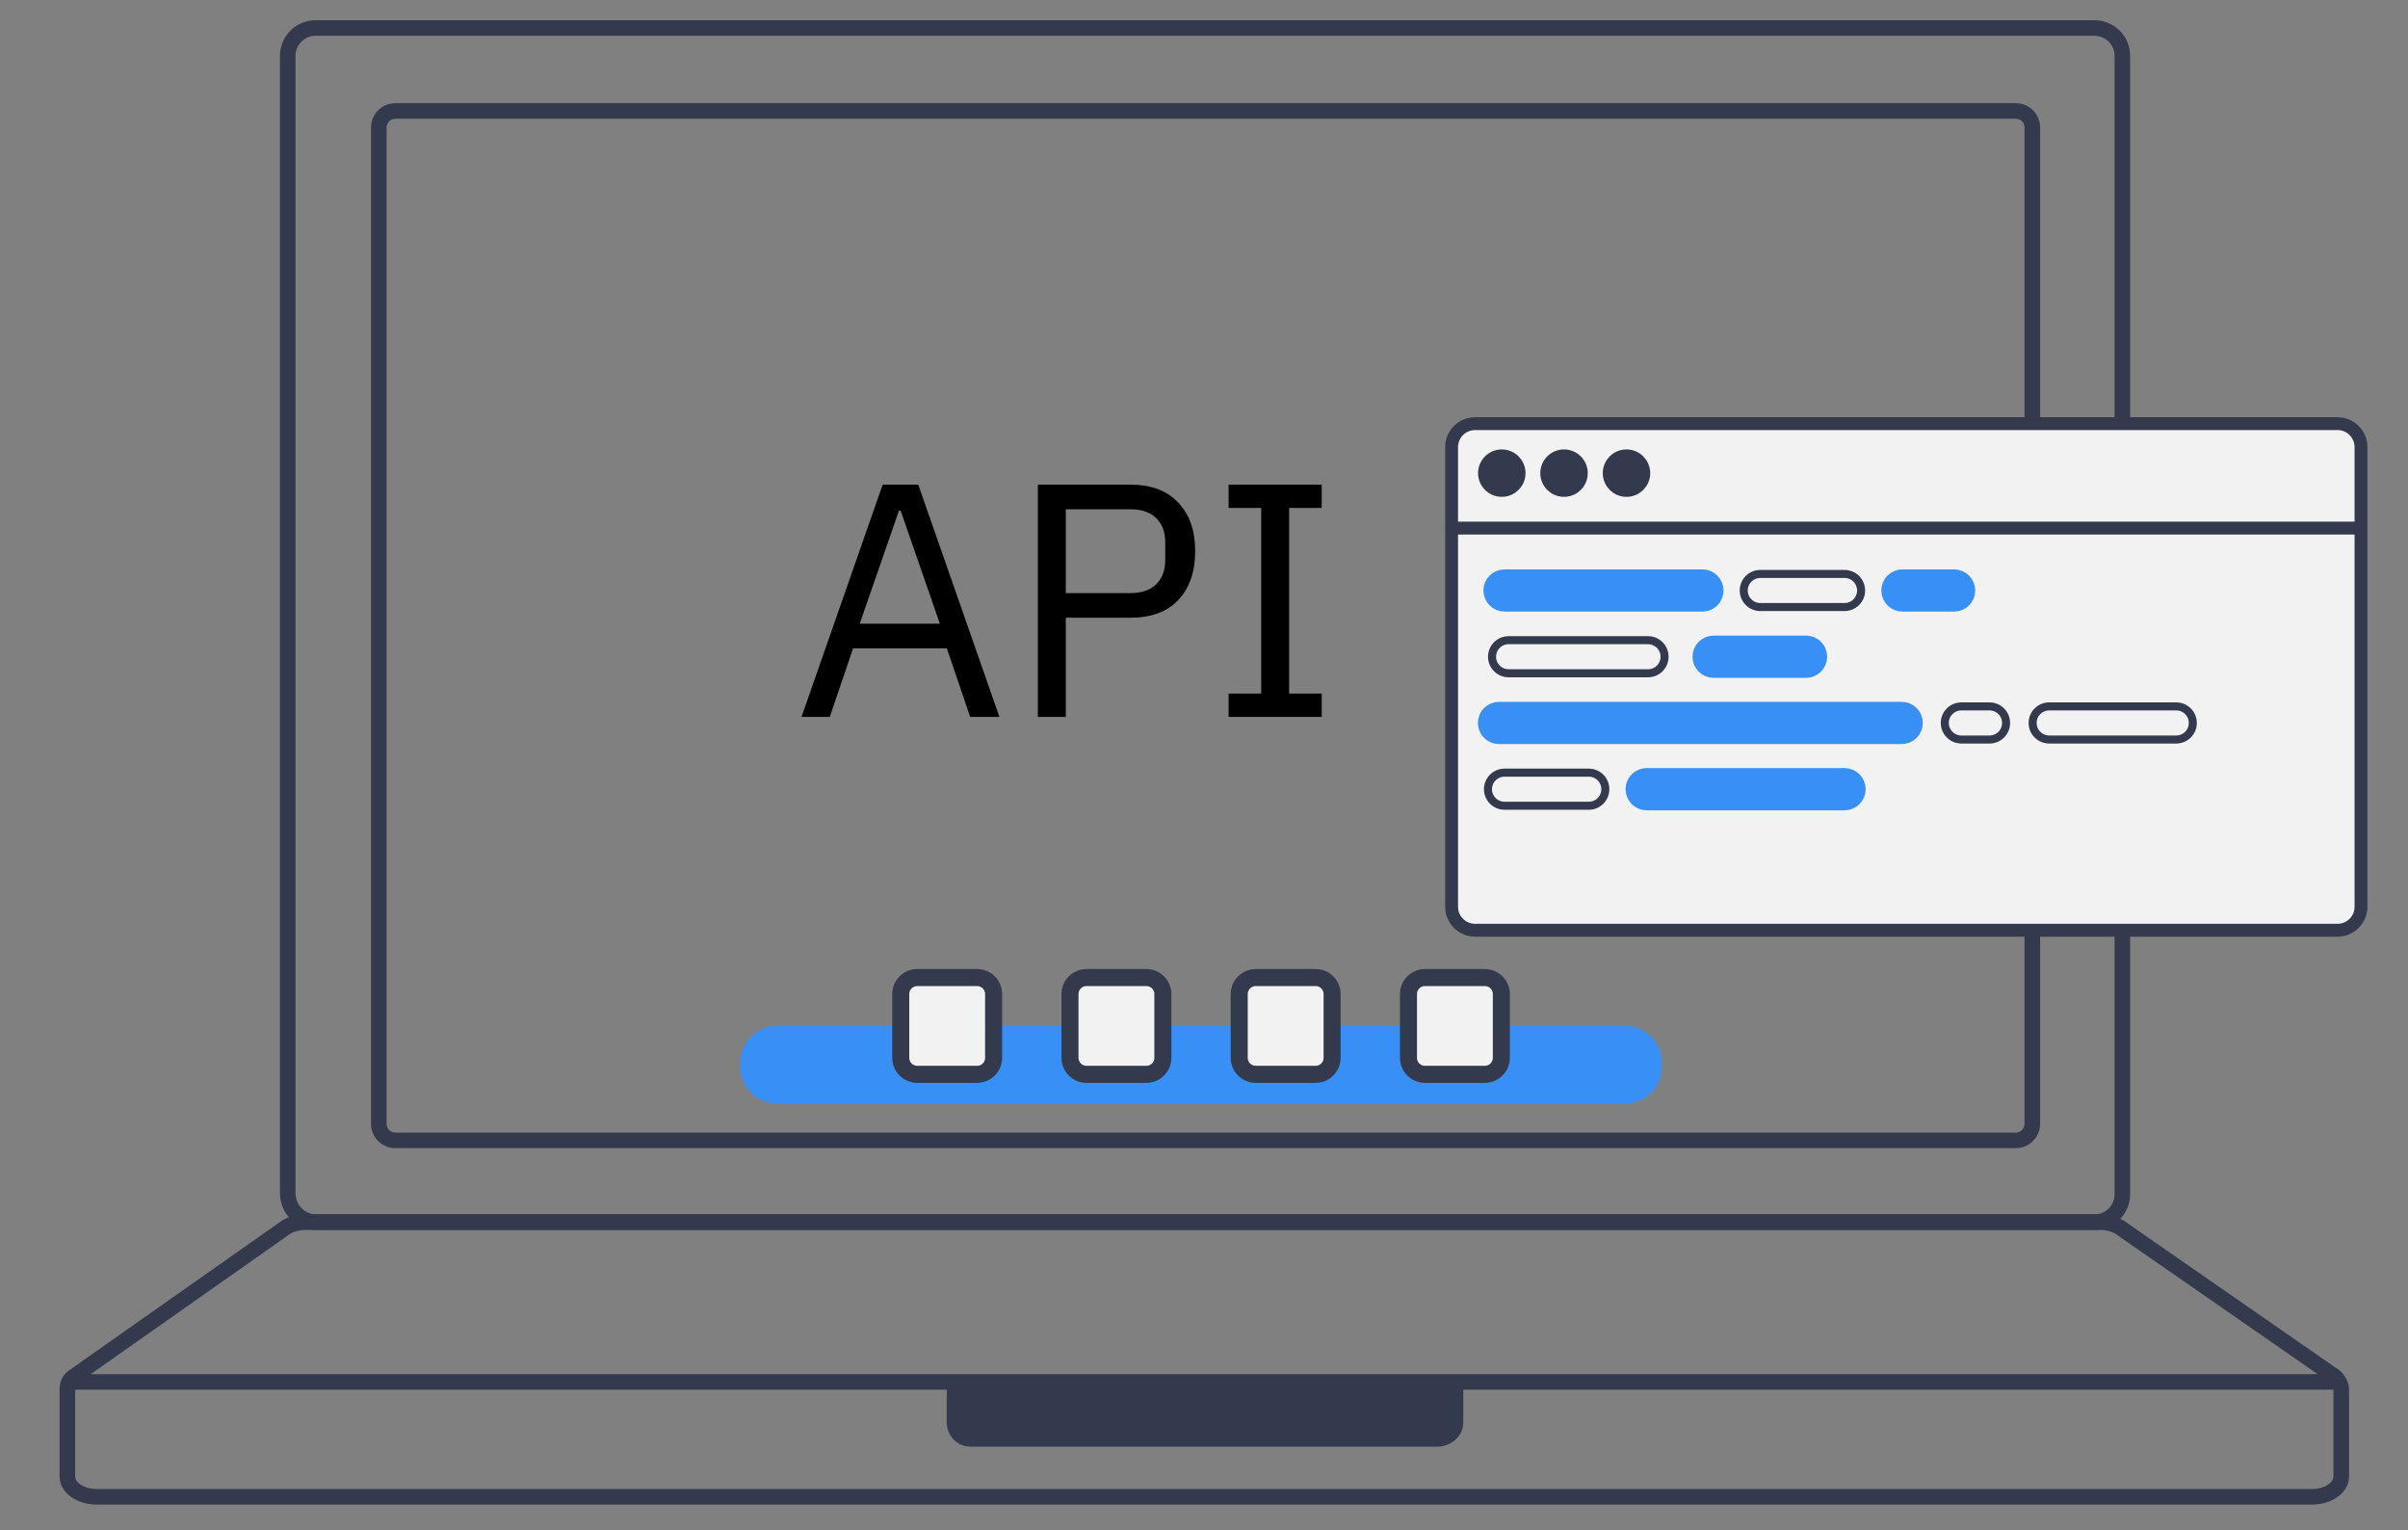
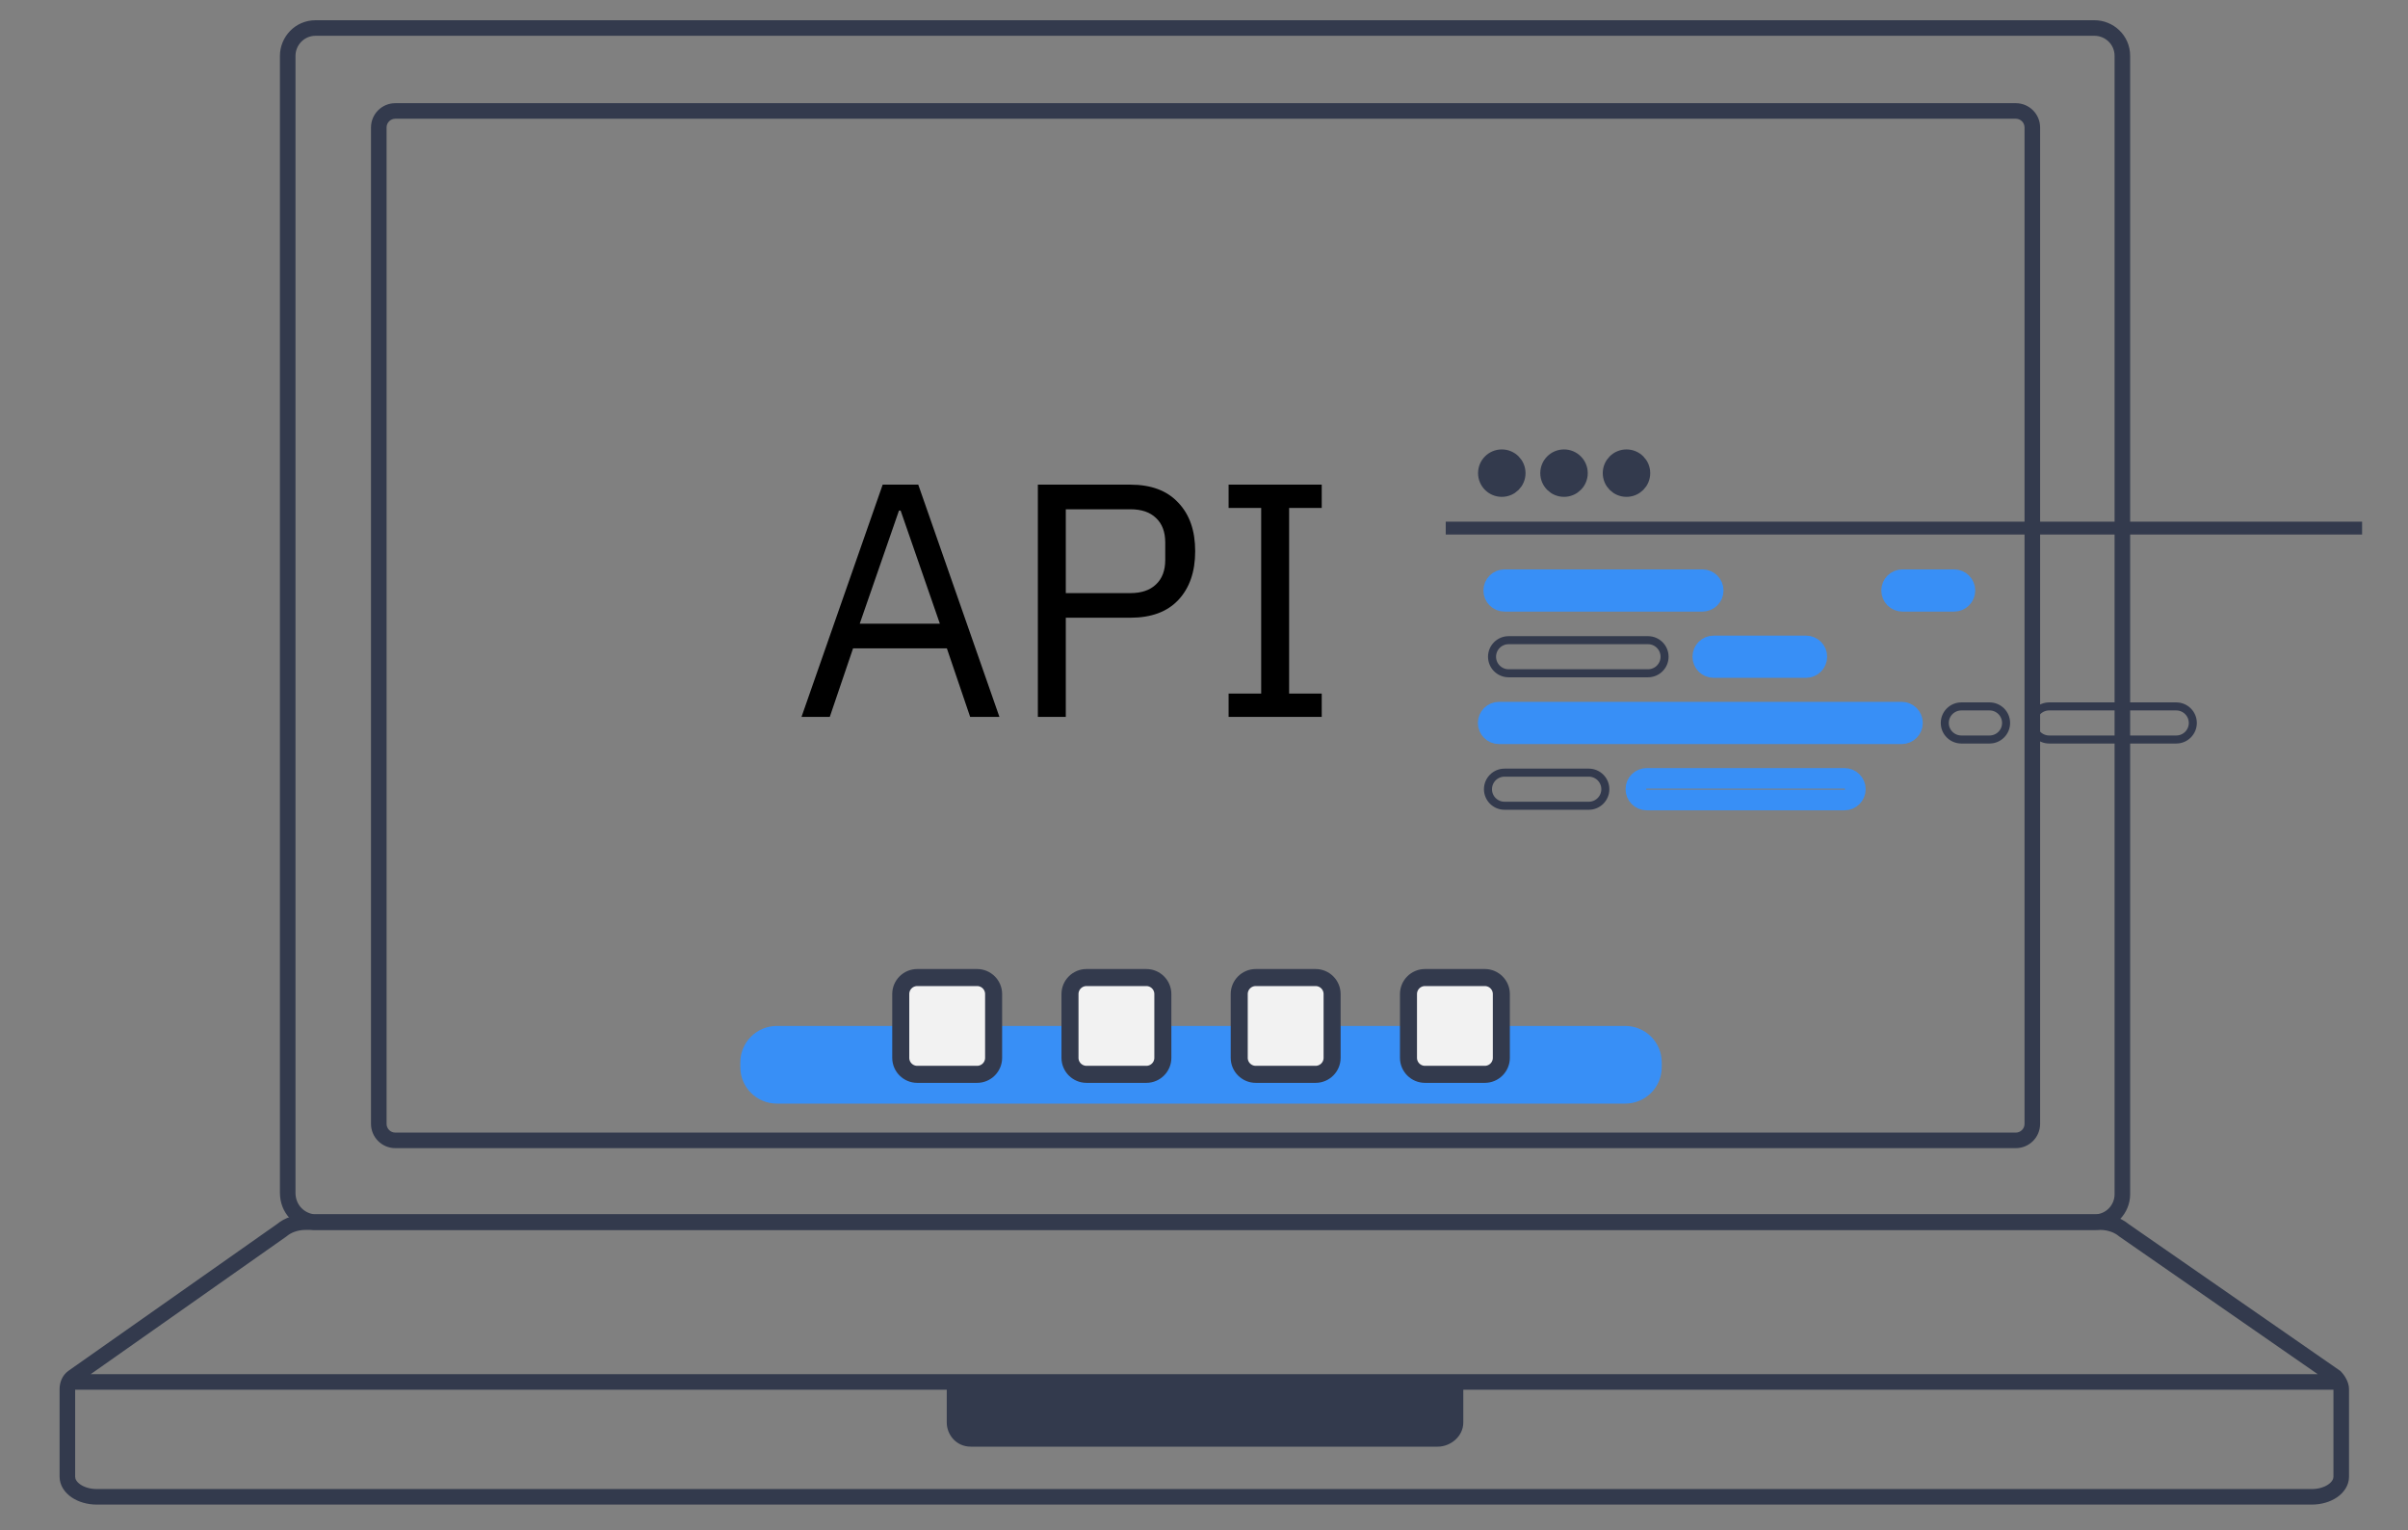
<svg xmlns="http://www.w3.org/2000/svg" width="181" height="115" viewBox="0 0 181 115" fill="none">
  <rect x="0" y="0" width="181" height="115" fill="#808080" stroke="none" />
  <path d="M108.06 107.788H72.983C72.422 107.788 72.086 107.342 72.086 106.896V104.667H109.068V106.896C109.068 107.342 108.62 107.788 108.06 107.788Z" fill="#333A4D" />
  <path fill-rule="evenodd" clip-rule="evenodd" d="M71.164 103.746H109.99V106.896C109.99 107.921 109.055 108.709 108.06 108.709H72.982C71.842 108.709 71.164 107.777 71.164 106.896V103.746ZM73.008 105.587V106.867H108.06C108.091 106.867 108.122 106.855 108.145 106.835V105.587H73.008Z" fill="#333A4D" />
  <path fill-rule="evenodd" clip-rule="evenodd" d="M151.519 8.922H29.715C29.351 8.922 29.057 9.216 29.057 9.579V84.451C29.057 84.814 29.351 85.109 29.715 85.109H151.519C151.883 85.109 152.177 84.814 152.177 84.451V9.579C152.177 9.216 151.883 8.922 151.519 8.922ZM29.715 7.754C28.705 7.754 27.887 8.571 27.887 9.579V84.451C27.887 85.46 28.705 86.277 29.715 86.277H151.519C152.529 86.277 153.347 85.46 153.347 84.451V9.579C153.347 8.571 152.529 7.754 151.519 7.754H29.715Z" fill="#333A4D" />
  <path fill-rule="evenodd" clip-rule="evenodd" d="M22.95 92.422C22.407 92.422 21.885 92.612 21.564 92.886L21.543 92.904L6.814 103.264H174.217L159.282 92.905L159.26 92.886C158.939 92.612 158.417 92.422 157.874 92.422H22.95ZM175.396 104.432V110.966C175.396 111.132 175.296 111.35 175.002 111.552C174.71 111.752 174.276 111.893 173.773 111.893H7.272C6.768 111.893 6.335 111.752 6.043 111.552C5.748 111.35 5.649 111.132 5.649 110.966V104.432H175.396ZM5.171 102.99L20.826 91.98C21.387 91.511 22.179 91.254 22.95 91.254H157.874C158.644 91.254 159.436 91.511 159.996 91.979L175.92 103.022L175.959 103.063C176.11 103.218 176.254 103.416 176.363 103.628C176.468 103.831 176.566 104.097 176.566 104.377V110.966C176.566 111.631 176.169 112.17 175.663 112.516C175.155 112.863 174.484 113.061 173.773 113.061H7.272C6.561 113.061 5.89 112.863 5.381 112.516C4.876 112.17 4.479 111.631 4.479 110.966V104.377C4.479 103.958 4.63 103.363 5.171 102.99Z" fill="#333A4D" />
  <path fill-rule="evenodd" clip-rule="evenodd" d="M23.723 2.689C22.852 2.689 22.211 3.399 22.211 4.199V89.633C22.211 90.522 22.839 91.161 23.644 91.254H157.433C158.304 91.254 158.945 90.543 158.945 89.743V4.199C158.945 3.329 158.233 2.689 157.433 2.689H23.723ZM21.041 4.199C21.041 2.794 22.166 1.52 23.723 1.52H157.433C158.839 1.52 160.115 2.644 160.115 4.199V89.743C160.115 91.148 158.989 92.422 157.433 92.422H23.584L23.555 92.419C22.165 92.28 21.041 91.159 21.041 89.633V4.199Z" fill="#333A4D" />
  <path d="M122.164 77.094H58.391C56.876 77.094 55.648 78.32 55.648 79.832V80.192C55.648 81.704 56.876 82.93 58.391 82.93H122.164C123.679 82.93 124.907 81.704 124.907 80.192V79.832C124.907 78.32 123.679 77.094 122.164 77.094Z" fill="#388FF6" />
  <path d="M73.442 73.457H68.949C68.262 73.457 67.706 74.013 67.706 74.698V79.49C67.706 80.175 68.262 80.731 68.949 80.731H73.442C74.129 80.731 74.686 80.175 74.686 79.49V74.698C74.686 74.013 74.129 73.457 73.442 73.457Z" fill="#F2F2F2" stroke="#333A4D" stroke-width="1.28" />
  <path d="M86.164 73.457H81.671C80.984 73.457 80.427 74.013 80.427 74.698V79.49C80.427 80.175 80.984 80.731 81.671 80.731H86.164C86.851 80.731 87.407 80.175 87.407 79.49V74.698C87.407 74.013 86.851 73.457 86.164 73.457Z" fill="#F2F2F2" stroke="#333A4D" stroke-width="1.28" />
  <path d="M98.886 73.457H94.392C93.705 73.457 93.148 74.013 93.148 74.698V79.49C93.148 80.175 93.705 80.731 94.392 80.731H98.886C99.572 80.731 100.129 80.175 100.129 79.49V74.698C100.129 74.013 99.572 73.457 98.886 73.457Z" fill="#F2F2F2" stroke="#333A4D" stroke-width="1.28" />
  <path d="M111.607 73.457H107.113C106.426 73.457 105.87 74.013 105.87 74.698V79.49C105.87 80.175 106.426 80.731 107.113 80.731H111.607C112.293 80.731 112.85 80.175 112.85 79.49V74.698C112.85 74.013 112.293 73.457 111.607 73.457Z" fill="#F2F2F2" stroke="#333A4D" stroke-width="1.28" />
-   <path d="M175.7 31.834H110.878C109.903 31.834 109.112 32.624 109.112 33.598V68.139C109.112 69.113 109.903 69.902 110.878 69.902H175.7C176.676 69.902 177.467 69.113 177.467 68.139V33.598C177.467 32.624 176.676 31.834 175.7 31.834Z" fill="#F2F2F2" stroke="#333A4D" stroke-width="0.966" />
  <path d="M122.257 36.732C122.909 36.732 123.437 36.205 123.437 35.554C123.437 34.903 122.909 34.376 122.257 34.376C121.606 34.376 121.077 34.903 121.077 35.554C121.077 36.205 121.606 36.732 122.257 36.732Z" fill="#333A4D" stroke="#333A4D" stroke-width="1.208" />
  <path d="M117.561 36.732C118.212 36.732 118.741 36.205 118.741 35.554C118.741 34.903 118.212 34.376 117.561 34.376C116.909 34.376 116.381 34.903 116.381 35.554C116.381 36.205 116.909 36.732 117.561 36.732Z" fill="#333A4D" stroke="#333A4D" stroke-width="1.208" />
  <path d="M112.884 36.732C113.536 36.732 114.064 36.205 114.064 35.554C114.064 34.903 113.536 34.376 112.884 34.376C112.232 34.376 111.704 34.903 111.704 35.554C111.704 36.205 112.232 36.732 112.884 36.732Z" fill="#333A4D" stroke="#333A4D" stroke-width="1.208" />
  <path d="M108.67 39.683H177.549" stroke="#333A4D" stroke-width="0.966" />
  <path d="M127.963 45.186C128.413 45.186 128.778 44.822 128.778 44.373C128.778 43.923 128.413 43.559 127.963 43.559H113.09C112.641 43.559 112.276 43.923 112.276 44.373C112.276 44.822 112.641 45.186 113.09 45.186H127.963Z" fill="#388FF6" stroke="#388FF6" stroke-width="1.546" />
-   <path d="M122.959 59.304C122.959 58.855 123.324 58.49 123.774 58.49H138.647C139.097 58.49 139.462 58.855 139.462 59.304C139.462 59.753 139.097 60.118 138.647 60.118H123.774C123.324 60.118 122.959 59.753 122.959 59.304Z" fill="#388FF6" />
  <path d="M122.959 59.304C122.959 59.753 123.324 60.118 123.774 60.118H138.647C139.097 60.118 139.462 59.753 139.462 59.304C139.462 58.855 139.097 58.49 138.647 58.49H123.774C123.324 58.49 122.959 58.855 122.959 59.304Z" stroke="#388FF6" stroke-width="1.546" />
  <path d="M146.881 45.186C147.332 45.186 147.697 44.822 147.697 44.373C147.697 43.923 147.332 43.559 146.881 43.559H142.999C142.549 43.559 142.184 43.923 142.184 44.373C142.184 44.822 142.549 45.186 142.999 45.186H146.881Z" fill="#388FF6" stroke="#388FF6" stroke-width="1.546" />
  <path d="M135.753 50.163C136.202 50.163 136.567 49.799 136.567 49.35C136.567 48.9 136.202 48.536 135.753 48.536H128.806C128.356 48.536 127.991 48.9 127.991 49.35C127.991 49.799 128.356 50.163 128.806 50.163H135.753Z" fill="#388FF6" stroke="#388FF6" stroke-width="1.546" />
-   <path d="M138.647 45.616C139.334 45.616 139.892 45.059 139.892 44.373C139.892 43.686 139.334 43.129 138.647 43.129H132.316C131.628 43.129 131.07 43.686 131.07 44.373C131.07 45.059 131.628 45.616 132.316 45.616H138.647Z" stroke="#333A4D" stroke-width="0.604" />
  <path d="M113.091 60.548C112.403 60.548 111.845 59.991 111.845 59.304C111.845 58.617 112.403 58.06 113.091 58.06H119.422C120.109 58.06 120.667 58.617 120.667 59.304C120.667 59.991 120.109 60.548 119.422 60.548H113.091Z" stroke="#333A4D" stroke-width="0.604" />
  <path d="M123.874 50.593C124.562 50.593 125.119 50.036 125.119 49.349C125.119 48.663 124.562 48.106 123.874 48.106H113.397C112.709 48.106 112.151 48.663 112.151 49.349C112.151 50.036 112.709 50.593 113.397 50.593H123.874Z" stroke="#333A4D" stroke-width="0.604" />
  <path d="M149.545 55.57C150.233 55.57 150.79 55.014 150.79 54.327C150.79 53.64 150.233 53.083 149.545 53.083H147.428C146.74 53.083 146.182 53.64 146.182 54.327C146.182 55.014 146.74 55.57 147.428 55.57H149.545Z" stroke="#333A4D" stroke-width="0.604" />
  <path d="M163.58 55.57C164.268 55.57 164.825 55.014 164.825 54.327C164.825 53.64 164.268 53.083 163.58 53.083H154.03C153.343 53.083 152.785 53.64 152.785 54.327C152.785 55.014 153.343 55.57 154.03 55.57H163.58Z" stroke="#333A4D" stroke-width="0.604" />
  <path d="M143.757 54.327V54.327C143.757 53.877 143.392 53.513 142.942 53.513H112.673C112.224 53.513 111.859 53.877 111.859 54.327V54.327C111.859 54.776 112.224 55.14 112.673 55.14H142.942C143.392 55.14 143.757 54.776 143.757 54.327Z" fill="#388FF6" stroke="#388FF6" stroke-width="1.546" />
  <path d="M72.922 53.869L71.172 48.719H64.122L62.372 53.869H60.247L66.347 36.419H69.022L75.122 53.869H72.922ZM67.697 38.369H67.572L64.622 46.869H70.647L67.697 38.369ZM78.012 53.869V36.419H84.962C86.529 36.419 87.729 36.869 88.562 37.769C89.412 38.653 89.837 39.869 89.837 41.419C89.837 42.969 89.412 44.194 88.562 45.094C87.729 45.977 86.529 46.419 84.962 46.419H80.112V53.869H78.012ZM80.112 44.569H84.962C85.796 44.569 86.437 44.352 86.887 43.919C87.354 43.486 87.587 42.869 87.587 42.069V40.769C87.587 39.969 87.354 39.352 86.887 38.919C86.437 38.486 85.796 38.269 84.962 38.269H80.112V44.569ZM92.349 53.869V52.119H94.799V38.169H92.349V36.419H99.349V38.169H96.898V52.119H99.349V53.869H92.349Z" fill="black" />
</svg>